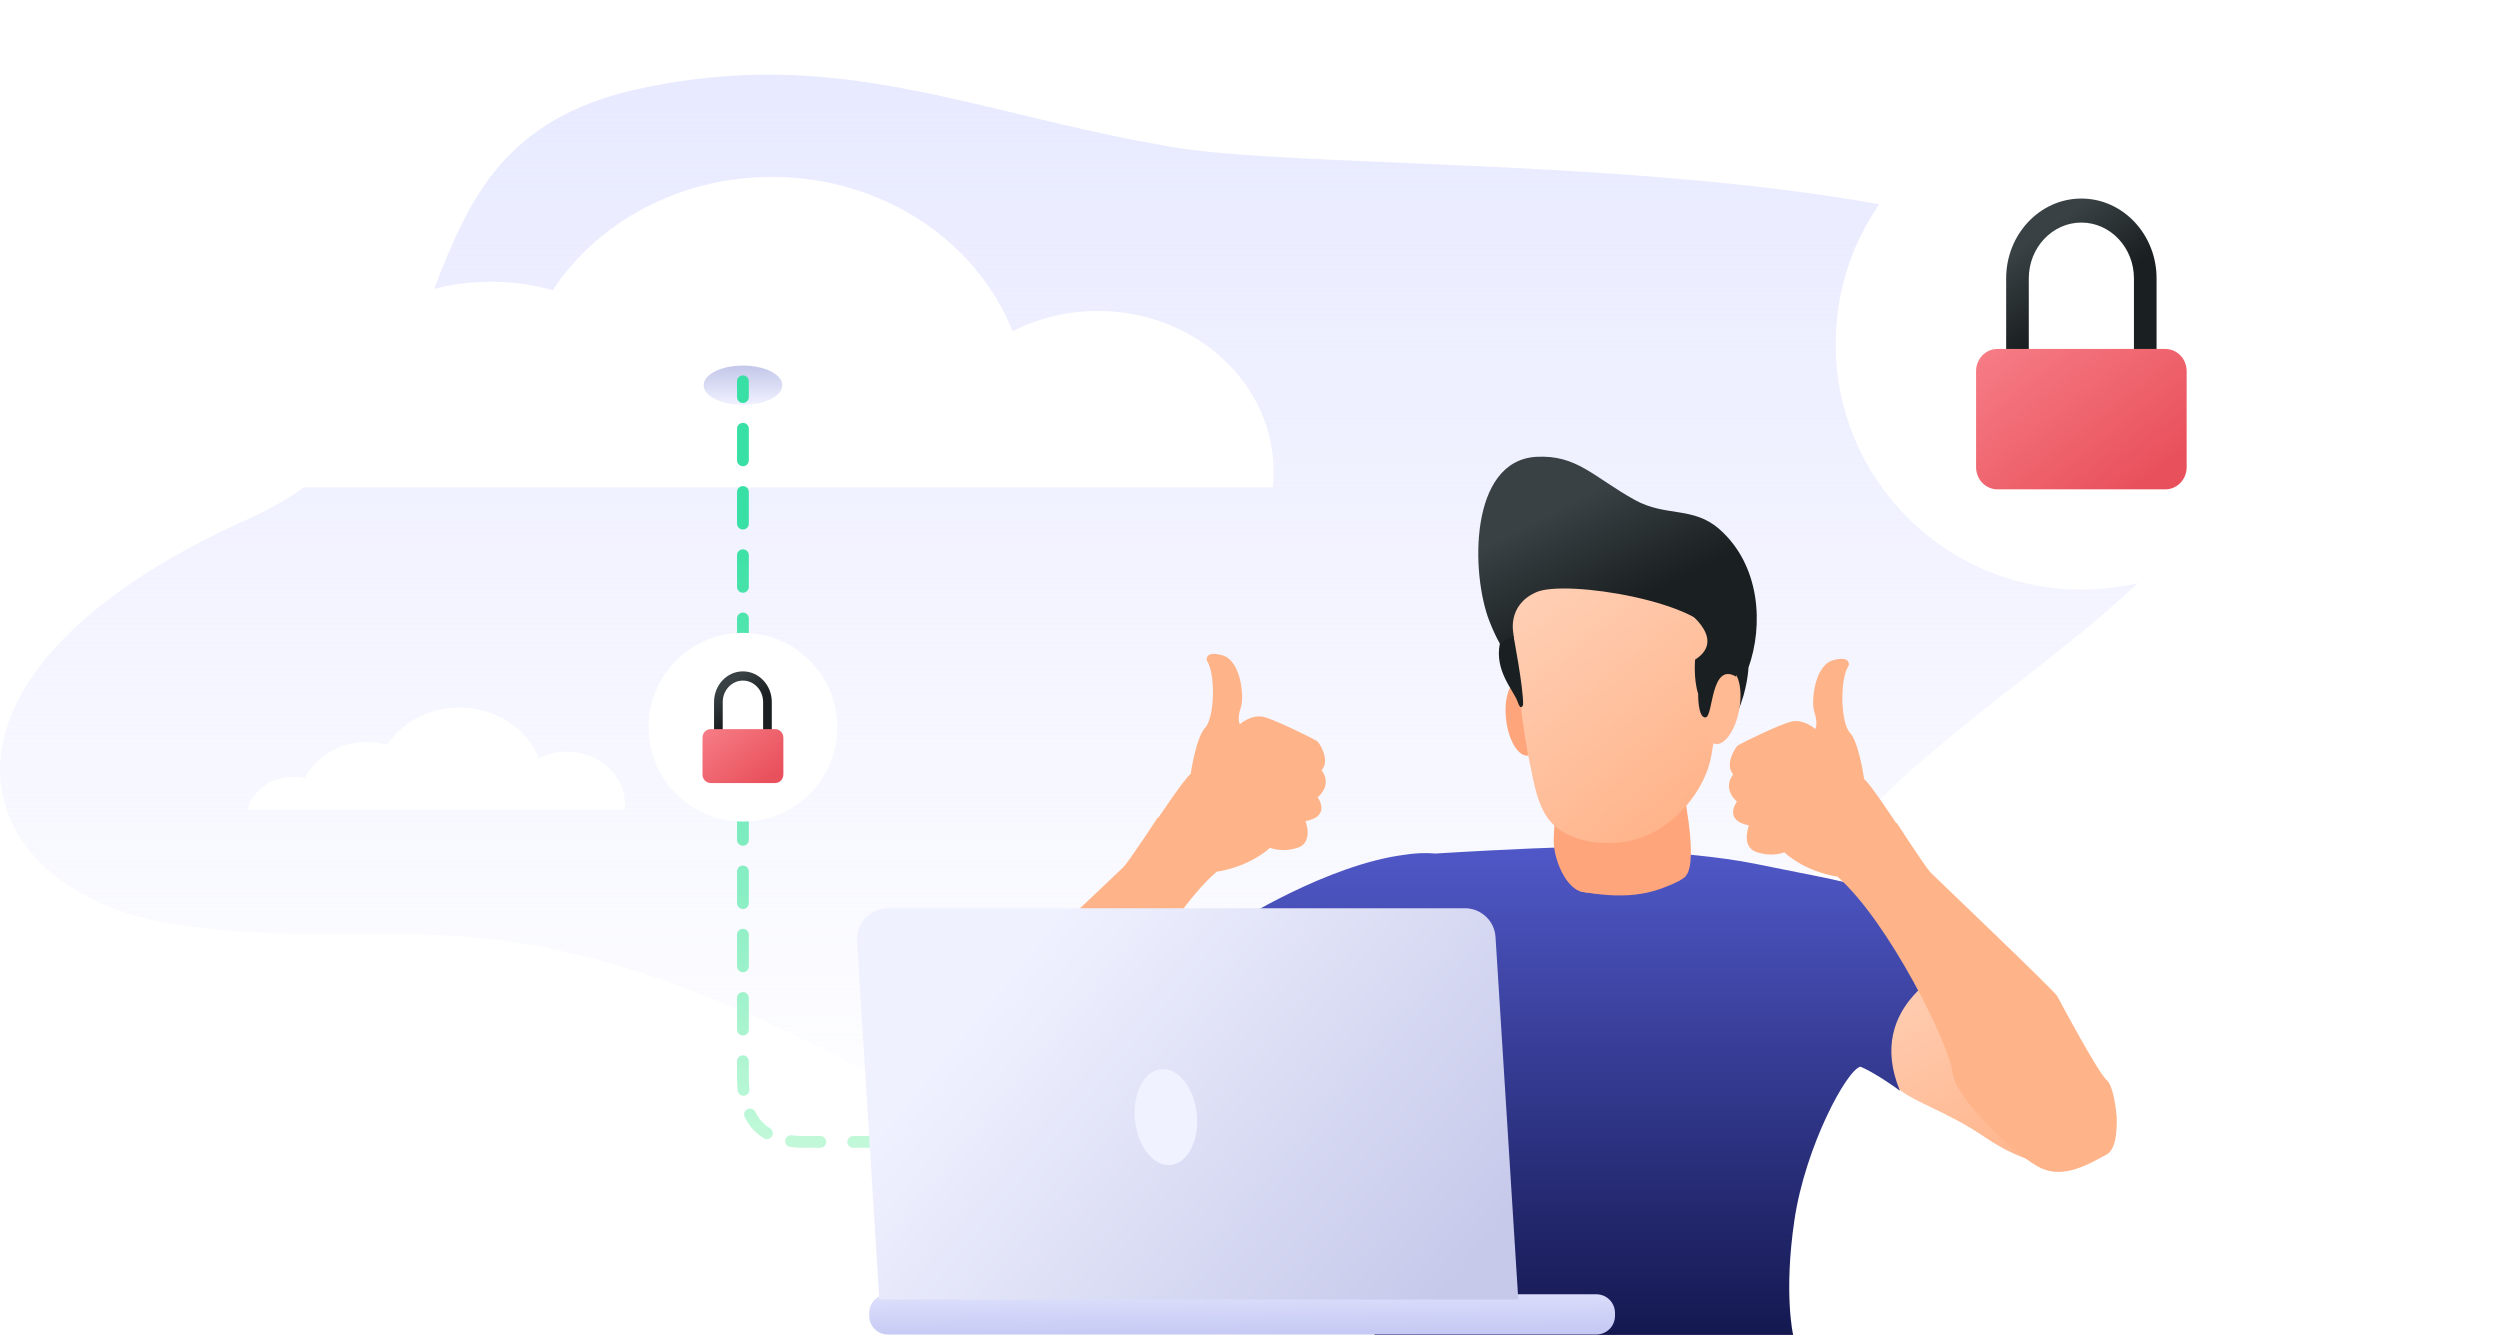
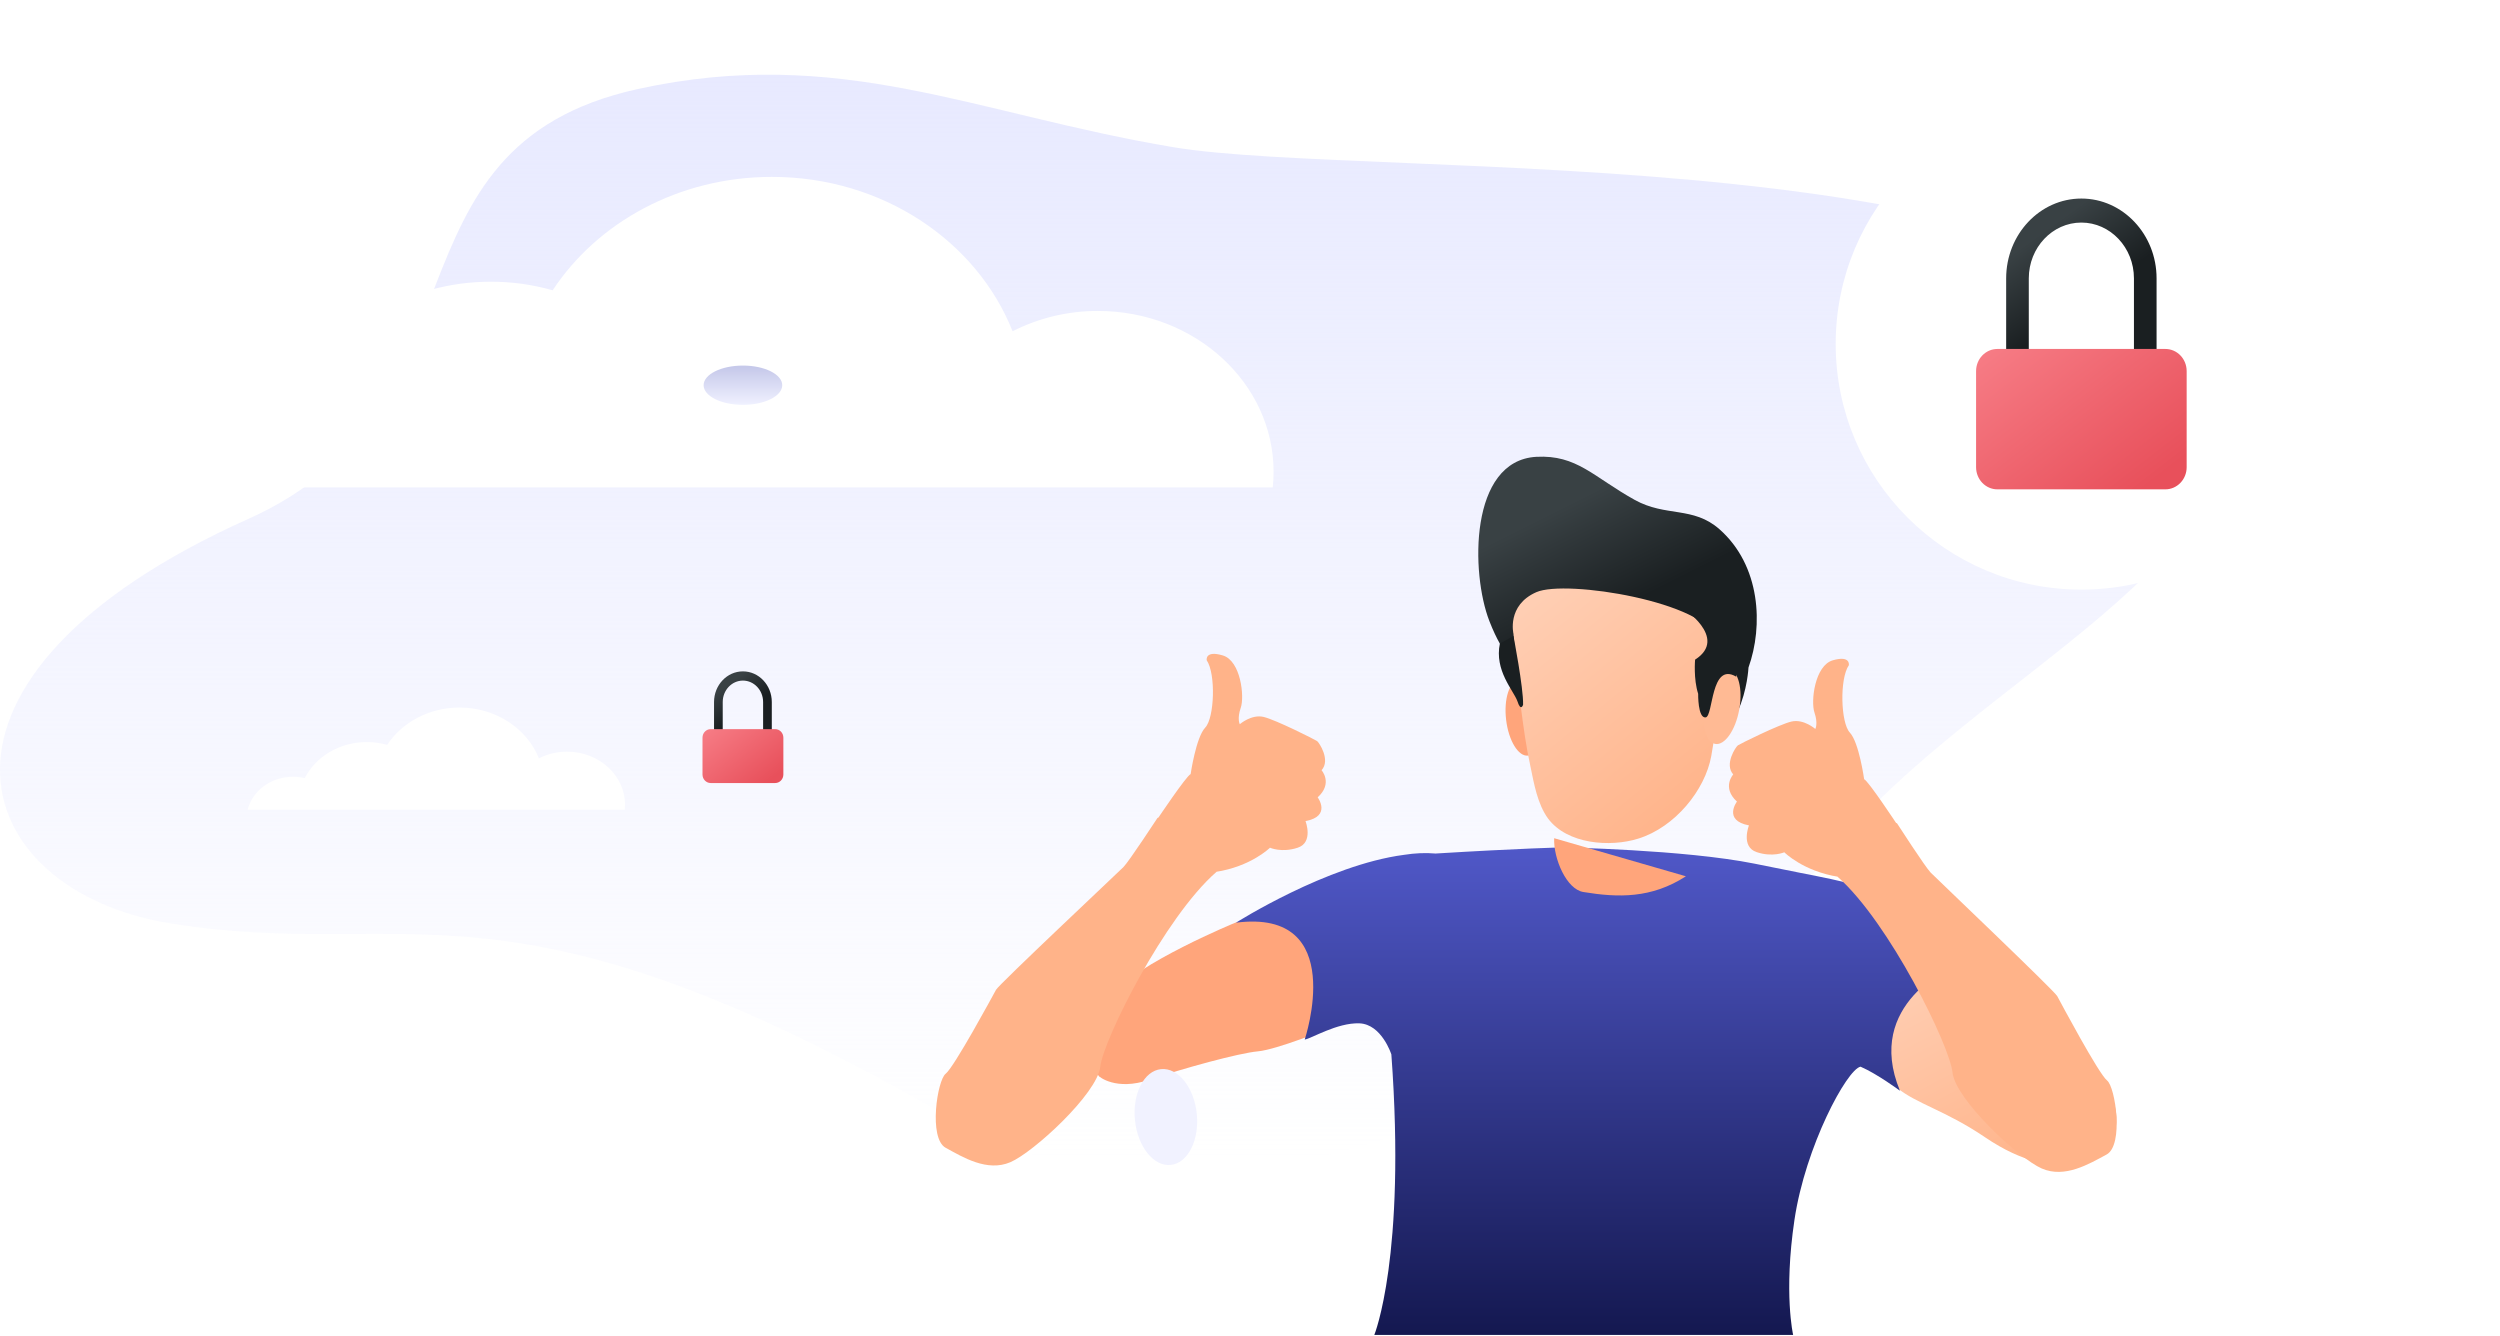
<svg xmlns="http://www.w3.org/2000/svg" width="636" height="340" viewBox="0 0 636 340" fill="none">
  <path d="M298.533 37.452C247.968 28.988 213.613 11.407 162.315 22.639C94.989 37.381 125.457 104.115 63.248 131.975C-26.532 172.182 -9.089 226.553 43.64 234.963C105.558 244.838 128.443 218.651 242.808 285.046C318.14 328.78 431.655 259.651 466.742 215.917C501.828 172.182 580.257 141.145 563.745 97.411C539.82 34.037 349.099 45.917 298.533 37.452Z" fill="url(#paint0_linear_201_6541)" />
  <path d="M63 206C64.206 201.188 68.912 197.611 74.539 197.611C75.543 197.611 76.544 197.727 77.521 197.959C80.299 192.535 86.322 188.776 93.31 188.776C95.064 188.774 96.81 189.016 98.496 189.495C102.258 183.804 109.092 180 116.898 180C126.185 180 134.097 185.387 137.095 192.925C139.311 191.802 141.768 191.219 144.26 191.225C152.391 191.225 159 197.256 159 204.693C159 205.129 158.976 205.566 158.93 206H63Z" fill="white" />
  <path d="M33 124C36.656 109.379 50.92 98.511 67.978 98.511C71.022 98.509 74.056 98.864 77.016 99.567C85.438 83.087 103.696 71.666 124.878 71.666C130.196 71.659 135.487 72.395 140.597 73.851C152.001 56.558 172.715 45 196.379 45C224.529 45 248.514 61.367 257.601 84.273C264.318 80.859 271.766 79.088 279.318 79.107C303.968 79.107 324 97.431 324 120.028C323.999 121.355 323.928 122.681 323.786 124H33Z" fill="white" />
  <ellipse cx="189" cy="98" rx="10" ry="5" fill="url(#paint1_linear_201_6541)" />
-   <path fill-rule="evenodd" clip-rule="evenodd" d="M189 95.5C189.828 95.5 190.5 96.172 190.5 97V101.023C190.5 101.851 189.828 102.523 189 102.523C188.172 102.523 187.5 101.851 187.5 101.023V97C187.5 96.172 188.172 95.5 189 95.5ZM189 107.568C189.828 107.568 190.5 108.24 190.5 109.068V117.114C190.5 117.942 189.828 118.614 189 118.614C188.172 118.614 187.5 117.942 187.5 117.114V109.068C187.5 108.24 188.172 107.568 189 107.568ZM189 123.659C189.828 123.659 190.5 124.331 190.5 125.159V133.205C190.5 134.033 189.828 134.705 189 134.705C188.172 134.705 187.5 134.033 187.5 133.205V125.159C187.5 124.331 188.172 123.659 189 123.659ZM189 139.75C189.828 139.75 190.5 140.422 190.5 141.25V149.295C190.5 150.124 189.828 150.795 189 150.795C188.172 150.795 187.5 150.124 187.5 149.295V141.25C187.5 140.422 188.172 139.75 189 139.75ZM189 155.841C189.828 155.841 190.5 156.512 190.5 157.341V165.386C190.5 166.215 189.828 166.886 189 166.886C188.172 166.886 187.5 166.215 187.5 165.386V157.341C187.5 156.512 188.172 155.841 189 155.841ZM189 171.932C189.828 171.932 190.5 172.603 190.5 173.432V181.477C190.5 182.306 189.828 182.977 189 182.977C188.172 182.977 187.5 182.306 187.5 181.477V173.432C187.5 172.603 188.172 171.932 189 171.932ZM189 188.023C189.828 188.023 190.5 188.694 190.5 189.523V197.568C190.5 198.397 189.828 199.068 189 199.068C188.172 199.068 187.5 198.397 187.5 197.568V189.523C187.5 188.694 188.172 188.023 189 188.023ZM189 204.114C189.828 204.114 190.5 204.785 190.5 205.614V213.659C190.5 214.488 189.828 215.159 189 215.159C188.172 215.159 187.5 214.488 187.5 213.659V205.614C187.5 204.785 188.172 204.114 189 204.114ZM189 220.205C189.828 220.205 190.5 220.876 190.5 221.705V229.75C190.5 230.578 189.828 231.25 189 231.25C188.172 231.25 187.5 230.578 187.5 229.75V221.705C187.5 220.876 188.172 220.205 189 220.205ZM189 236.295C189.828 236.295 190.5 236.967 190.5 237.795V245.841C190.5 246.669 189.828 247.341 189 247.341C188.172 247.341 187.5 246.669 187.5 245.841V237.795C187.5 236.967 188.172 236.295 189 236.295ZM189 252.386C189.828 252.386 190.5 253.058 190.5 253.886V261.932C190.5 262.76 189.828 263.432 189 263.432C188.172 263.432 187.5 262.76 187.5 261.932V253.886C187.5 253.058 188.172 252.386 189 252.386ZM189 268.477C189.828 268.477 190.5 269.149 190.5 269.977V274C190.5 275.079 190.547 276.116 190.647 277.103C190.731 277.927 190.13 278.663 189.306 278.747C188.482 278.83 187.746 278.23 187.662 277.406C187.551 276.304 187.5 275.165 187.5 274V269.977C187.5 269.149 188.172 268.477 189 268.477ZM190.143 282.177C190.887 281.813 191.786 282.121 192.15 282.865C192.996 284.596 194.204 285.998 195.88 287.023C196.587 287.455 196.809 288.379 196.377 289.085C195.945 289.792 195.022 290.014 194.315 289.582C192.11 288.233 190.53 286.381 189.455 284.183C189.091 283.439 189.399 282.541 190.143 282.177ZM199.759 290.119C199.863 289.297 200.614 288.715 201.436 288.819C202.374 288.937 203.394 289 204.5 289H208.688C209.516 289 210.188 289.672 210.188 290.5C210.188 291.328 209.516 292 208.688 292H204.5C203.281 292 202.136 291.931 201.06 291.795C200.238 291.691 199.656 290.941 199.759 290.119ZM215.562 290.5C215.562 289.672 216.234 289 217.062 289H225.438C226.266 289 226.938 289.672 226.938 290.5C226.938 291.328 226.266 292 225.438 292H217.062C216.234 292 215.562 291.328 215.562 290.5ZM232.312 290.5C232.312 289.672 232.984 289 233.812 289H238C238.828 289 239.5 289.672 239.5 290.5C239.5 291.328 238.828 292 238 292H233.812C232.984 292 232.312 291.328 232.312 290.5Z" fill="url(#paint2_linear_201_6541)" />
  <path d="M283.035 252.989C283.035 252.989 270.676 261.897 279.584 273.811C279.584 273.811 283.815 277.596 292.388 274.701C300.962 271.807 315.102 267.909 320.001 267.464C324.901 267.019 337.928 261.674 337.928 261.674V228.383L314.546 234.618C314.434 234.618 288.937 245.195 283.035 252.989Z" fill="#FFA57B" />
  <path d="M494.031 244.972L497.149 245.752C497.149 245.752 530.552 264.012 536.676 277.596C542.8 291.18 531.331 295.522 526.655 296.079C521.978 296.636 514.964 296.079 504.943 289.287C494.922 282.495 487.573 280.825 482.563 276.705C477.552 272.586 475.994 263.121 475.994 263.121L494.031 244.972Z" fill="url(#paint3_linear_201_6541)" />
  <path d="M497.151 245.752C495.926 241.967 475.327 227.937 473.434 226.156C471.542 224.375 464.082 223.372 446.267 219.698C428.452 216.135 397.498 215.578 397.498 215.578C397.498 215.578 387.032 215.801 365.209 217.137C362.648 216.914 359.975 217.026 357.192 217.471C337.595 220.032 314.436 234.729 314.436 234.729C343.163 231.055 331.917 264.458 331.917 264.458C333.364 264.347 340.156 260.116 345.835 260.338C351.513 260.561 353.963 268.244 353.963 268.244C357.749 319.684 349.621 339.615 349.621 339.615H456.176C456.176 339.615 453.727 329.037 456.51 310.332C459.294 291.626 469.871 272.029 473.323 271.361C477.665 273.254 483.344 277.485 483.344 277.485C474.103 255.217 497.151 245.752 497.151 245.752Z" fill="url(#paint4_linear_201_6541)" />
-   <path d="M421.769 173.713L396.716 184.179L395.269 213.24C395.046 218.362 398.386 226.267 402.729 226.935C411.525 228.383 425.22 226.49 428.783 222.927C434.239 217.36 421.769 173.713 421.769 173.713Z" fill="#FFA57B" />
  <path d="M388.729 192.228C391.171 191.936 392.636 187.394 392.002 182.082C391.367 176.77 388.873 172.7 386.431 172.992C383.989 173.284 382.523 177.826 383.158 183.138C383.792 188.45 386.286 192.52 388.729 192.228Z" fill="#FFA57B" />
  <path d="M426.223 189.635C443.704 192.975 444.817 169.816 444.817 169.816C448.603 159.238 447.95 143.887 437.398 134.609C430.719 128.737 423.783 131.568 415.873 127.173C405.306 121.303 401.181 115.659 390.826 116.215C373.75 117.2 374.153 145.862 378.902 158.014C382.688 167.7 385.583 168.257 385.583 168.257" fill="url(#paint5_linear_201_6541)" />
  <path d="M385.025 161.243C385.47 167.478 386.138 173.713 386.918 179.948C387.586 185.07 388.254 190.081 389.367 195.091C390.258 199.434 391.149 204.555 393.821 208.23C398.72 214.799 409.632 215.578 416.758 213.351C426.111 210.457 433.793 200.992 435.352 192.308C436.911 183.066 438.804 171.932 436.577 162.579C434.35 153.226 398.397 147.315 390.826 150.655C383.254 153.995 385.025 161.243 385.025 161.243Z" fill="url(#paint6_linear_201_6541)" />
  <path d="M442.46 180.523C443.417 175.26 442.232 170.637 439.812 170.196C437.392 169.756 434.654 173.666 433.696 178.929C432.739 184.192 433.924 188.816 436.344 189.256C438.764 189.696 441.502 185.787 442.46 180.523Z" fill="#FFBA94" />
  <path d="M427.782 154.451C427.782 154.451 439.919 162.245 431.234 167.812C431.234 167.812 430.788 172.711 432.013 176.497C432.013 176.497 431.902 182.732 433.906 182.509C435.91 182.287 435.131 168.257 441.7 172.154L442.48 161.465L437.469 153.337L427.782 154.451Z" fill="#1A1F21" />
  <path d="M385.026 161.799C385.026 161.799 387.587 175.049 387.475 179.28C387.475 179.28 386.918 181.173 386.028 178.389C385.026 175.605 380.127 170.595 381.574 163.692L385.026 161.799Z" fill="#1A1F21" />
  <path d="M395.382 213.24C395.159 218.362 398.5 226.267 402.842 226.935C411.638 228.382 420.1 228.605 428.896 222.927" fill="#FFA57B" />
  <path d="M482.456 209.495C482.456 209.495 475.347 198.726 474.235 198.225C474.235 198.225 472.937 188.851 470.601 186.371C468.265 183.89 467.969 172.674 470.344 169.24C470.344 169.24 470.857 166.655 466.267 167.98C461.676 169.305 460.624 178.417 461.596 181.258C462.567 184.098 461.815 185.449 461.815 185.449C461.815 185.449 458.861 182.841 455.761 183.56C452.66 184.278 442.597 189.263 442.099 189.629C441.601 189.996 438.6 194.412 440.935 197.015C440.935 197.015 437.941 200.322 441.879 203.923C441.879 203.923 438.256 208.704 444.934 209.981C444.934 209.981 442.793 215.389 446.869 216.772C450.946 218.155 453.927 216.82 453.927 216.82C453.927 216.82 458.724 221.658 467.753 223.074L482.456 209.495Z" fill="#FFB389" />
  <path d="M294.602 208.141C294.602 208.141 301.783 197.421 302.898 196.928C302.898 196.928 304.26 187.562 306.612 185.098C308.965 182.633 309.336 171.419 306.984 167.969C306.984 167.969 306.489 165.381 311.07 166.737C315.651 168.092 316.642 177.211 315.651 180.045C314.661 182.88 315.404 184.235 315.404 184.235C315.404 184.235 318.375 181.647 321.471 182.387C324.566 183.126 334.596 188.178 335.091 188.548C335.586 188.918 338.558 193.354 336.206 195.942C336.206 195.942 339.177 199.269 335.215 202.843C335.215 202.843 338.806 207.649 332.119 208.881C332.119 208.881 334.224 214.303 330.138 215.658C326.052 217.014 323.081 215.658 323.081 215.658C323.081 215.658 318.252 220.464 309.213 221.82L294.602 208.141Z" fill="#FFB389" />
  <path d="M482.572 209.41C482.572 209.41 489.785 220.583 491.158 221.983C492.531 223.383 522.747 252.157 523.367 253.426C524.112 254.821 533.915 273.218 536.04 274.876C538.165 276.534 540.327 291.34 535.913 293.712C531.499 296.084 525.317 299.835 519.428 297.267C513.539 294.699 497.43 279.673 496.722 272.842C496.014 266.01 480.643 234.681 467.526 223.088C467.526 223.215 465.368 207.777 482.572 209.41Z" fill="#FFB389" />
  <path d="M294.483 208.056C294.483 208.056 287.195 219.181 285.813 220.571C284.431 221.962 254.022 250.532 253.393 251.796C252.639 253.187 242.712 271.518 240.576 273.161C238.44 274.804 236.178 289.595 240.576 291.997C244.974 294.399 251.131 298.192 257.037 295.663C262.943 293.135 279.153 278.218 279.907 271.391C280.661 264.565 296.243 233.339 309.437 221.835C309.437 221.962 311.699 206.539 294.483 208.056Z" fill="#FFB389" />
-   <path d="M225.917 339.503H406.07C408.743 339.503 410.858 337.388 410.858 334.716V334.048C410.858 331.375 408.743 329.26 406.07 329.26H225.917C223.244 329.26 221.129 331.375 221.129 334.048V334.716C221.129 337.388 223.244 339.503 225.917 339.503Z" fill="url(#paint7_linear_201_6541)" />
-   <path d="M223.688 330.596H386.25L380.46 238.403C380.237 234.284 376.786 231.055 372.666 231.055H225.804C221.35 231.055 217.787 234.84 218.01 239.294L223.688 330.596Z" fill="url(#paint8_linear_201_6541)" />
  <path d="M297.827 296.359C302.171 295.922 305.143 290.111 304.465 283.38C303.788 276.65 299.716 271.548 295.372 271.986C291.028 272.423 288.056 278.234 288.734 284.965C289.411 291.695 293.482 296.797 297.827 296.359Z" fill="#F1F2FF" />
  <g filter="url(#filter0_d_201_6541)">
    <path d="M529.5 150C564.018 150 592 122.018 592 87.5C592 52.982 564.018 25 529.5 25C494.982 25 467 52.982 467 87.5C467 122.018 494.982 150 529.5 150Z" fill="white" />
  </g>
  <path d="M548.632 104.081H542.876V70.819C542.876 62.99 536.875 56.621 529.5 56.621C522.124 56.621 516.124 62.99 516.124 70.819V104.082H510.367V70.819C510.367 59.621 518.951 50.51 529.5 50.51C540.05 50.51 548.632 59.622 548.632 70.819V104.081Z" fill="url(#paint9_linear_201_6541)" />
  <path d="M550.863 124.49H508.137C505.142 124.49 502.714 121.967 502.714 118.855V94.41C502.714 91.298 505.142 88.775 508.137 88.775H550.863C553.858 88.775 556.286 91.298 556.286 94.41V118.855C556.286 121.967 553.858 124.49 550.863 124.49Z" fill="url(#paint10_linear_201_6541)" />
  <g filter="url(#filter1_d_201_6541)">
-     <path d="M189 209C202.255 209 213 198.255 213 185C213 171.745 202.255 161 189 161C175.745 161 165 171.745 165 185C165 198.255 175.745 209 189 209Z" fill="white" />
-   </g>
+     </g>
  <path d="M196.345 191.367H194.135V178.595C194.135 175.588 191.831 173.142 188.998 173.142C186.166 173.142 183.862 175.588 183.862 178.595V191.367H181.651V178.595C181.651 174.294 184.947 170.796 188.998 170.796C193.049 170.796 196.345 174.295 196.345 178.595V191.367Z" fill="url(#paint11_linear_201_6541)" />
  <path d="M197.206 199.204H180.799C179.649 199.204 178.716 198.235 178.716 197.04V187.653C178.716 186.459 179.649 185.49 180.799 185.49H197.206C198.355 185.49 199.288 186.459 199.288 187.653V197.04C199.288 198.235 198.355 199.204 197.206 199.204Z" fill="url(#paint12_linear_201_6541)" />
  <defs>
    <filter id="filter0_d_201_6541" x="448" y="6" width="163" height="163" filterUnits="userSpaceOnUse" color-interpolation-filters="sRGB">
      <feFlood flood-opacity="0" result="BackgroundImageFix" />
      <feColorMatrix in="SourceAlpha" type="matrix" values="0 0 0 0 0 0 0 0 0 0 0 0 0 0 0 0 0 0 127 0" result="hardAlpha" />
      <feOffset />
      <feGaussianBlur stdDeviation="9.5" />
      <feComposite in2="hardAlpha" operator="out" />
      <feColorMatrix type="matrix" values="0 0 0 0 0.314 0 0 0 0 0.345 0 0 0 0 0.784 0 0 0 0.2 0" />
      <feBlend mode="normal" in2="BackgroundImageFix" result="effect1_dropShadow_201_6541" />
      <feBlend mode="normal" in="SourceGraphic" in2="effect1_dropShadow_201_6541" result="shape" />
    </filter>
    <filter id="filter1_d_201_6541" x="146" y="142" width="86" height="86" filterUnits="userSpaceOnUse" color-interpolation-filters="sRGB">
      <feFlood flood-opacity="0" result="BackgroundImageFix" />
      <feColorMatrix in="SourceAlpha" type="matrix" values="0 0 0 0 0 0 0 0 0 0 0 0 0 0 0 0 0 0 127 0" result="hardAlpha" />
      <feOffset />
      <feGaussianBlur stdDeviation="9.5" />
      <feComposite in2="hardAlpha" operator="out" />
      <feColorMatrix type="matrix" values="0 0 0 0 0.314 0 0 0 0 0.345 0 0 0 0 0.784 0 0 0 0.2 0" />
      <feBlend mode="normal" in2="BackgroundImageFix" result="effect1_dropShadow_201_6541" />
      <feBlend mode="normal" in="SourceGraphic" in2="effect1_dropShadow_201_6541" result="shape" />
    </filter>
    <linearGradient id="paint0_linear_201_6541" x1="275.955" y1="-0.475" x2="275.955" y2="295.455" gradientUnits="userSpaceOnUse">
      <stop stop-color="#E6E8FF" />
      <stop offset="1" stop-color="#E6E8FF" stop-opacity="0" />
    </linearGradient>
    <linearGradient id="paint1_linear_201_6541" x1="193.5" y1="93.5" x2="193.5" y2="103" gradientUnits="userSpaceOnUse">
      <stop stop-color="#C6C9EA" />
      <stop offset="1" stop-color="#F0F1FF" />
    </linearGradient>
    <linearGradient id="paint2_linear_201_6541" x1="180" y1="134" x2="180" y2="295" gradientUnits="userSpaceOnUse">
      <stop stop-color="#39E0A5" />
      <stop offset="1" stop-color="#C5F9DA" />
    </linearGradient>
    <linearGradient id="paint3_linear_201_6541" x1="527.157" y1="292.783" x2="499.85" y2="240.552" gradientUnits="userSpaceOnUse">
      <stop stop-color="#FFB389" />
      <stop offset="1" stop-color="#FFCEB3" />
    </linearGradient>
    <linearGradient id="paint4_linear_201_6541" x1="405.793" y1="215.578" x2="405.793" y2="339.615" gradientUnits="userSpaceOnUse">
      <stop stop-color="#5058C8" />
      <stop offset="1" stop-color="#141850" />
    </linearGradient>
    <linearGradient id="paint5_linear_201_6541" x1="410.859" y1="155.487" x2="397.533" y2="128.893" gradientUnits="userSpaceOnUse">
      <stop stop-color="#1A1F21" />
      <stop offset="1" stop-color="#394144" />
    </linearGradient>
    <linearGradient id="paint6_linear_201_6541" x1="428.063" y1="209.919" x2="385.165" y2="157.263" gradientUnits="userSpaceOnUse">
      <stop stop-color="#FFB389" />
      <stop offset="1" stop-color="#FFCEB3" />
    </linearGradient>
    <linearGradient id="paint7_linear_201_6541" x1="330.085" y1="340.515" x2="329.925" y2="324.205" gradientUnits="userSpaceOnUse">
      <stop stop-color="#C3C7F3" />
      <stop offset="1" stop-color="#E6E8FE" />
    </linearGradient>
    <linearGradient id="paint8_linear_201_6541" x1="355.041" y1="343.933" x2="249.078" y2="256.589" gradientUnits="userSpaceOnUse">
      <stop stop-color="#C6C9EA" />
      <stop offset="1" stop-color="#F0F1FF" />
    </linearGradient>
    <linearGradient id="paint9_linear_201_6541" x1="529.161" y1="77.677" x2="517.066" y2="60.935" gradientUnits="userSpaceOnUse">
      <stop stop-color="#1A1F21" />
      <stop offset="1" stop-color="#394144" />
    </linearGradient>
    <linearGradient id="paint10_linear_201_6541" x1="542.346" y1="126.587" x2="508.77" y2="83.133" gradientUnits="userSpaceOnUse">
      <stop stop-color="#E8505B" />
      <stop offset="1" stop-color="#F77E87" />
    </linearGradient>
    <linearGradient id="paint11_linear_201_6541" x1="188.868" y1="181.228" x2="184.224" y2="174.799" gradientUnits="userSpaceOnUse">
      <stop stop-color="#1A1F21" />
      <stop offset="1" stop-color="#394144" />
    </linearGradient>
    <linearGradient id="paint12_linear_201_6541" x1="193.935" y1="200.009" x2="181.042" y2="183.323" gradientUnits="userSpaceOnUse">
      <stop stop-color="#E8505B" />
      <stop offset="1" stop-color="#F77E87" />
    </linearGradient>
  </defs>
</svg>